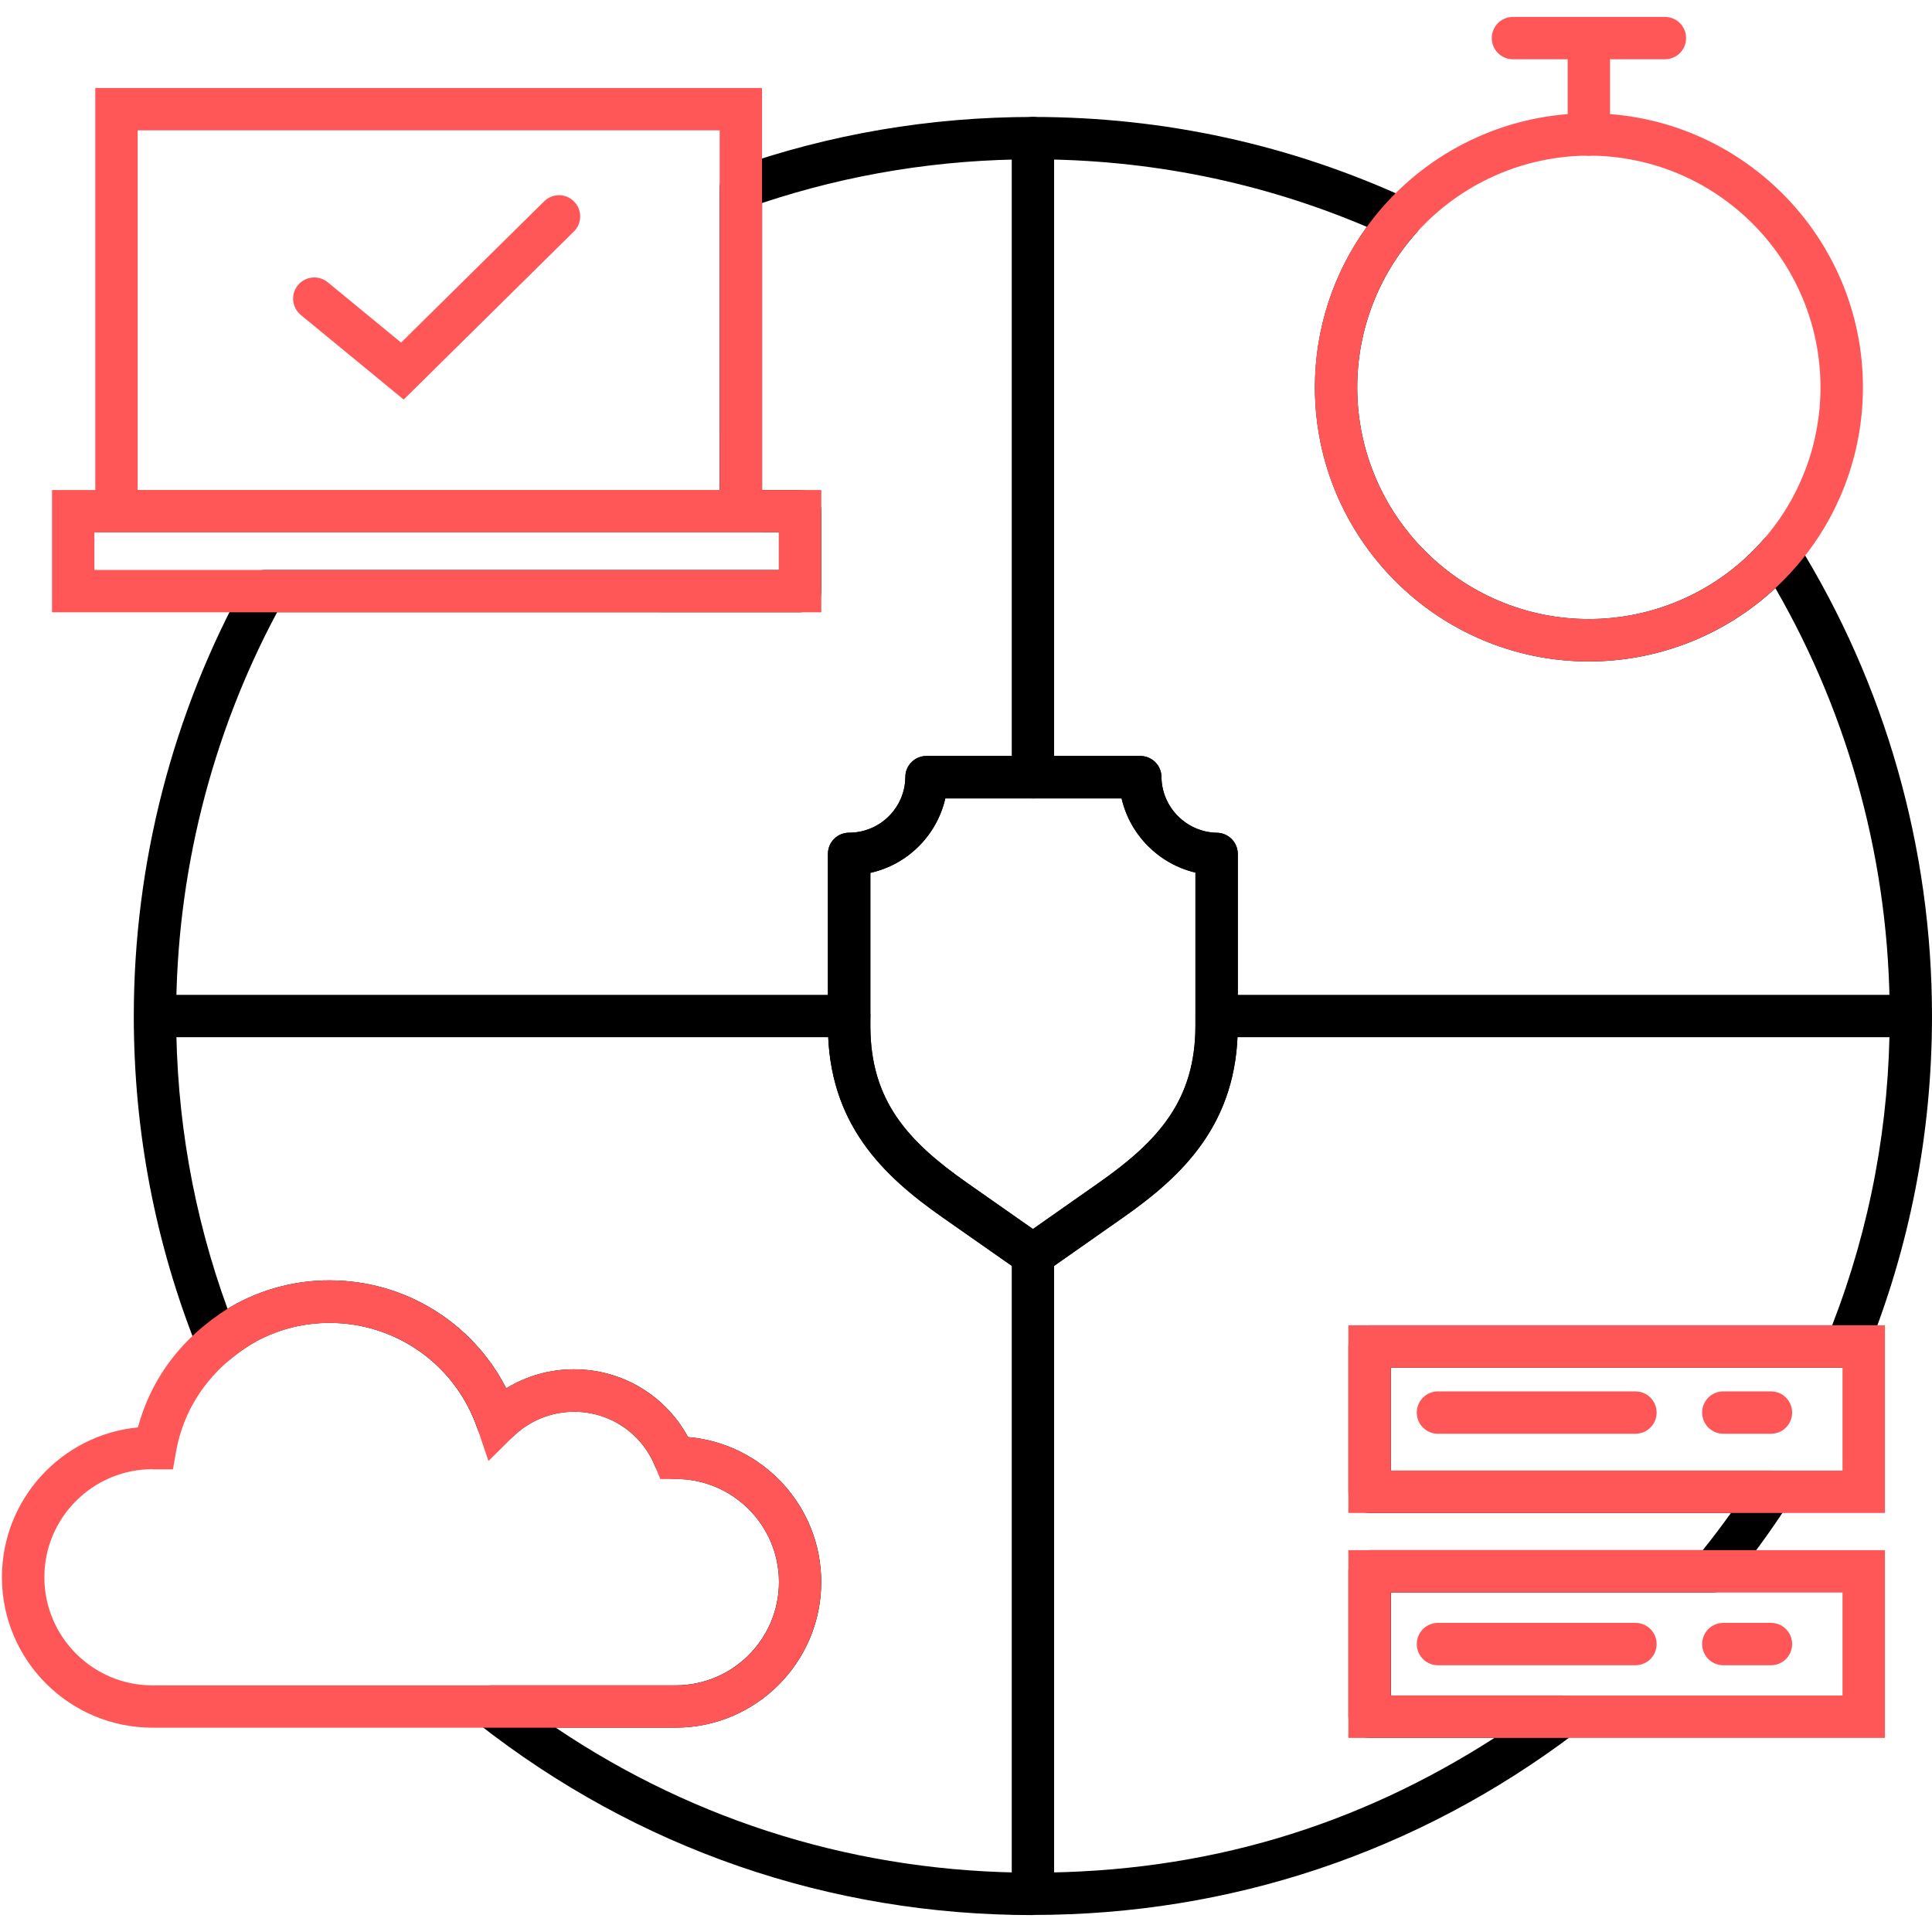
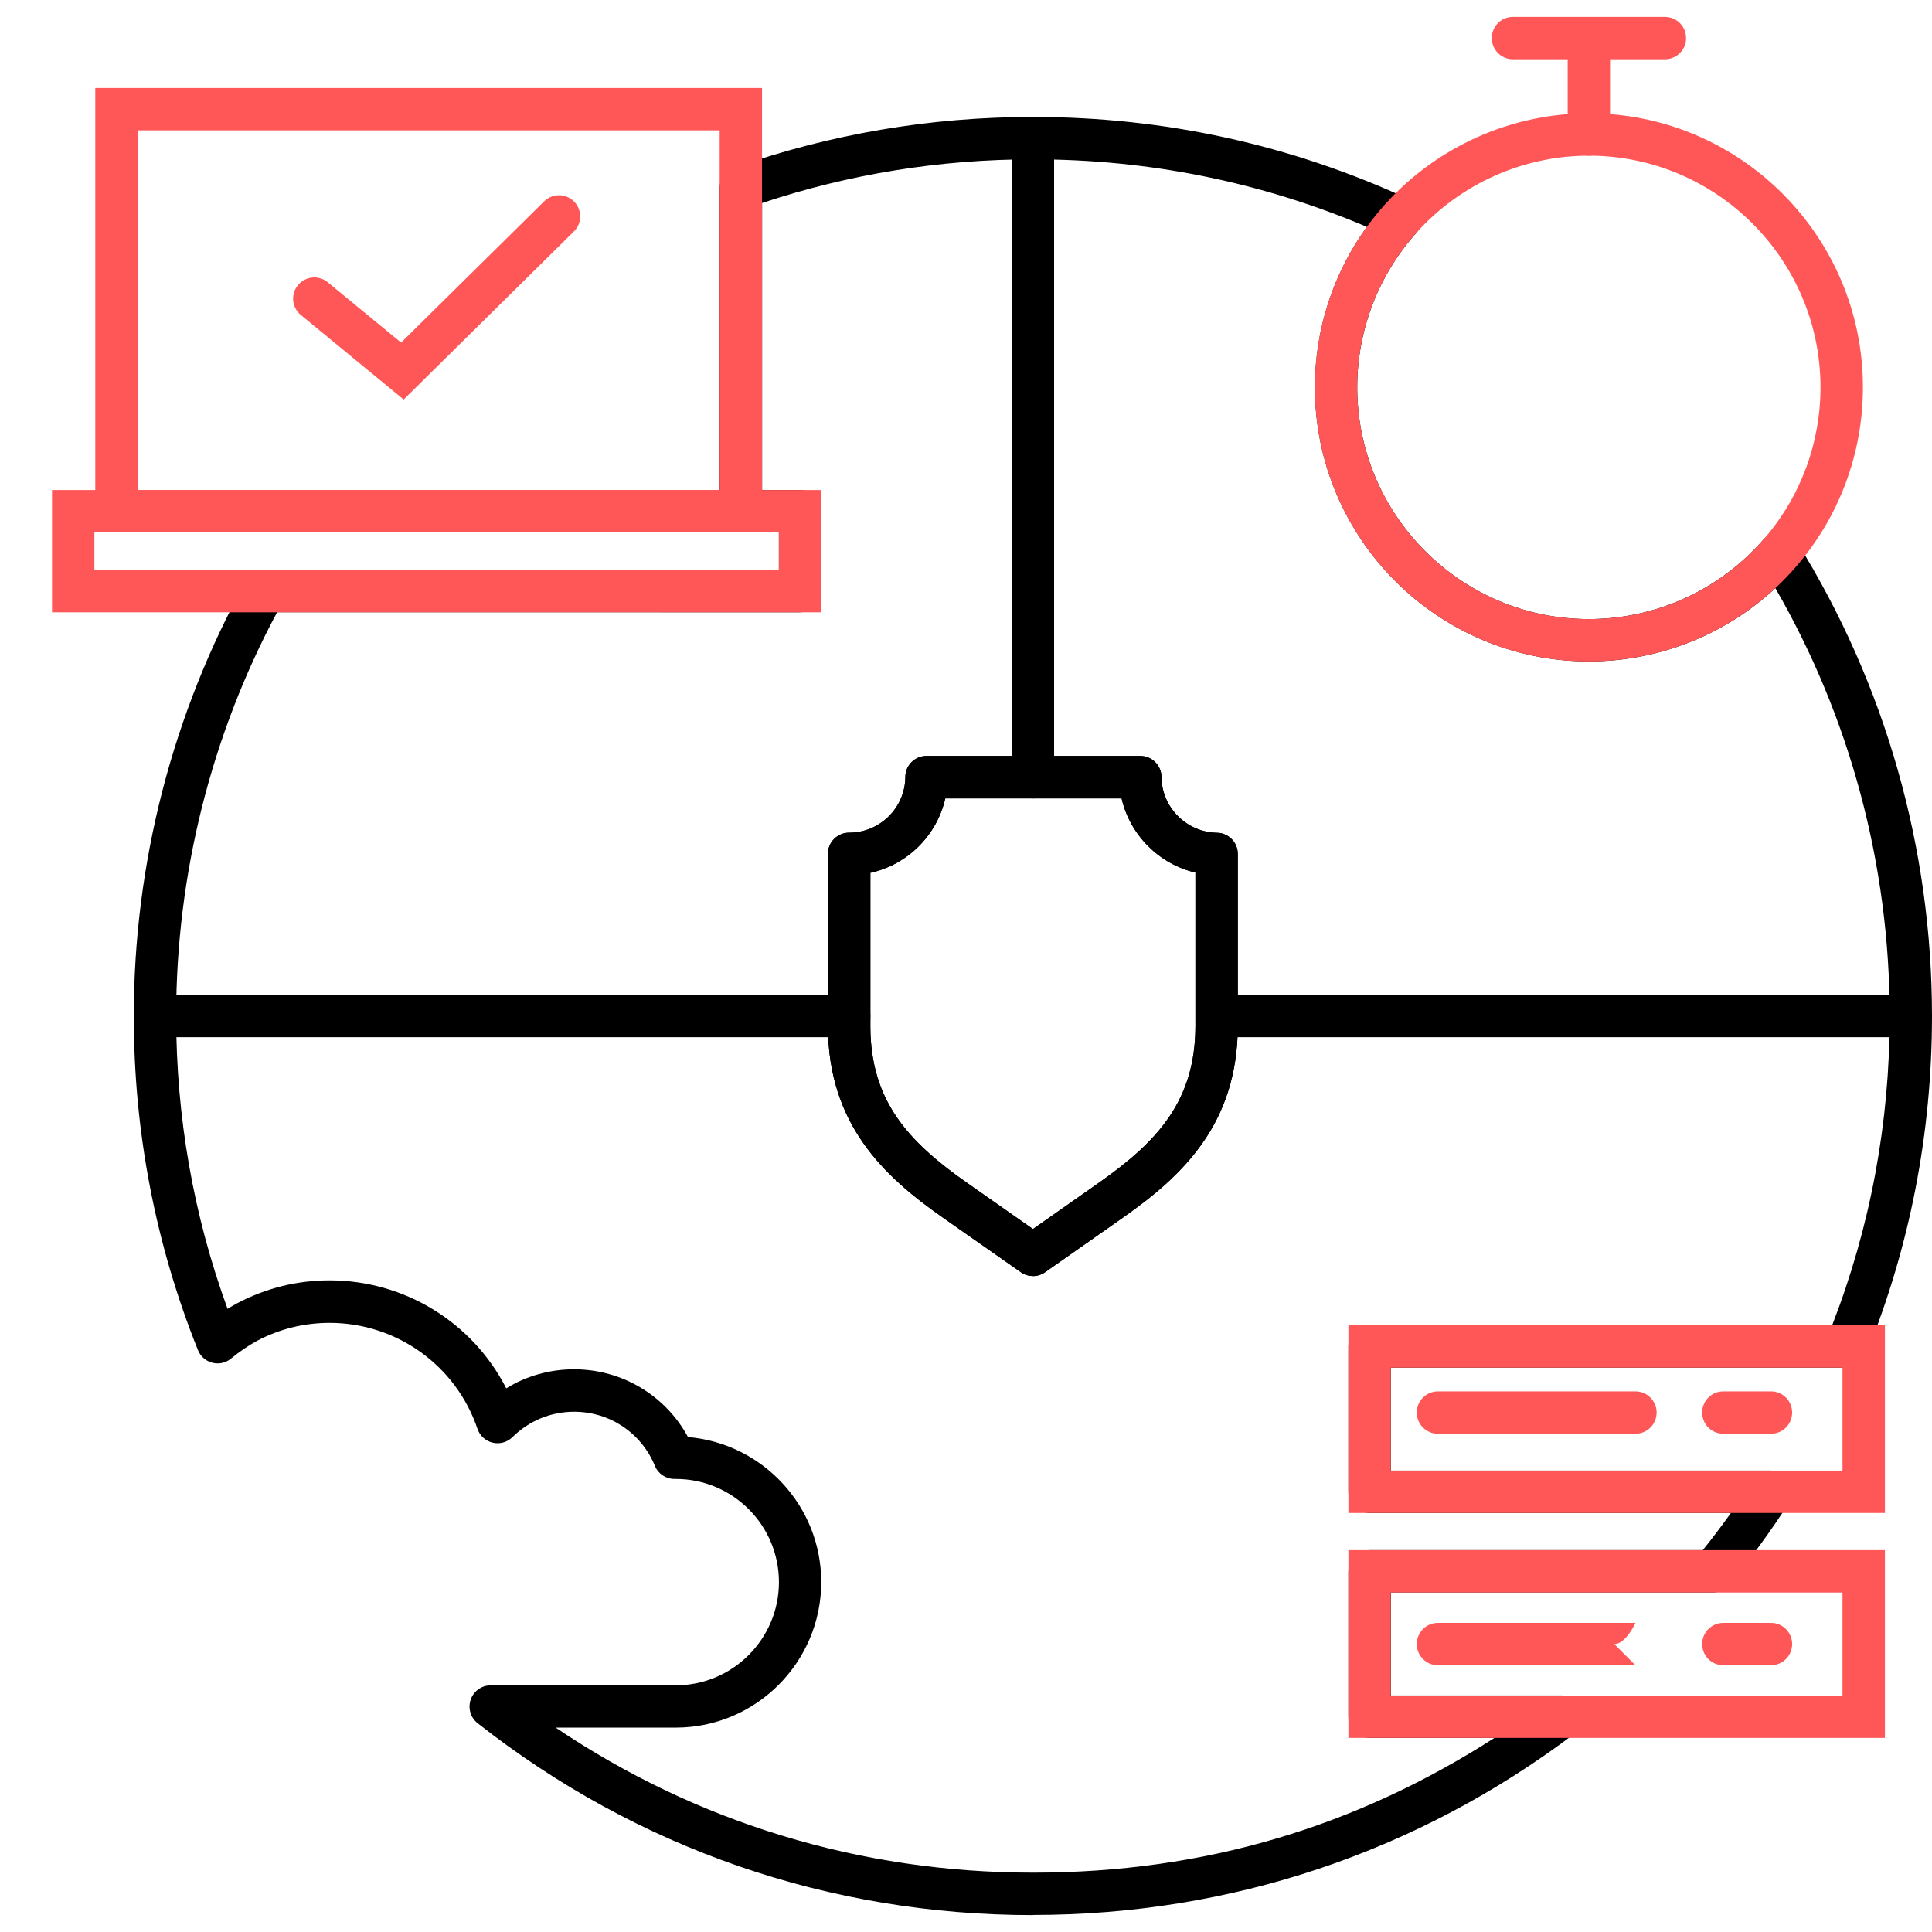
<svg xmlns="http://www.w3.org/2000/svg" id="Layer_1" version="1.1" viewBox="0 0 280 280">
  <defs>
    <style>
      .st0 {
        fill: #ff5757;
      }
    </style>
  </defs>
  <path d="M149.7,277.55c-29.51,0-57.34-9.62-80.48-27.81-1.03-.81-1.43-2.18-1-3.42.43-1.24,1.59-2.07,2.9-2.07h26.82c8.24,0,14.95-6.71,14.95-14.96s-6.7-14.95-14.95-14.95h-.19c-1.25,0-2.37-.75-2.84-1.9-1.96-4.77-6.55-7.84-11.71-7.84-3.36,0-6.53,1.31-8.93,3.68-.75.74-1.84,1.05-2.87.8-1.03-.24-1.86-1-2.2-2-3.11-9.19-11.72-15.36-21.43-15.36-3.69,0-7.23.87-10.51,2.6-1.29.71-2.57,1.58-3.77,2.57-.76.63-1.77.85-2.71.61-.95-.24-1.73-.92-2.09-1.83-6.17-15.38-9.3-31.66-9.3-48.41,0-22.09,5.62-43.9,16.26-63.07.54-.98,1.57-1.58,2.68-1.58h74.55v-5.44h-5.51c-1.7,0-3.07-1.37-3.07-3.07V27.23c0-1.3.82-2.46,2.05-2.9,13.89-4.9,28.48-7.38,43.35-7.38,19.05,0,37.41,4.02,54.57,11.96.88.41,1.52,1.21,1.72,2.17.2.95-.07,1.94-.72,2.67-5.53,6.17-8.57,14.12-8.57,22.39,0,18.51,15.06,33.58,33.57,33.58,9.7,0,18.91-4.19,25.28-11.5.64-.73,1.59-1.12,2.56-1.04.97.08,1.85.61,2.36,1.44,12.77,20.57,19.53,44.31,19.53,68.63,0,16.98-3.21,33.48-9.55,49.05-.47,1.16-1.59,1.91-2.84,1.91h-66.05v14.92h55.1c1.12,0,2.16.61,2.7,1.6.54.99.49,2.19-.12,3.13-2.62,4.06-5.52,8.03-8.62,11.81-.58.71-1.45,1.12-2.37,1.12h-46.68v14.93h24.79c1.32,0,2.49.84,2.91,2.09s0,2.63-1.06,3.43c-22.75,17.2-49.89,26.29-78.49,26.29ZM80.55,250.39c20.44,13.78,44.17,21.01,69.16,21.01s46.94-6.72,66.88-19.53h-18.1c-1.7,0-3.07-1.37-3.07-3.07v-21.07c0-1.7,1.37-3.07,3.07-3.07h48.29c1.41-1.76,2.77-3.56,4.08-5.39h-52.37c-1.7,0-3.07-1.37-3.07-3.07v-21.06c0-1.7,1.37-3.07,3.07-3.07h67.04c5.54-14.27,8.34-29.33,8.34-44.82,0-21.86-5.72-43.21-16.57-62.01-7.3,6.79-16.94,10.62-27.02,10.62-21.89,0-39.71-17.82-39.71-39.72,0-8.4,2.65-16.52,7.53-23.26-15.3-6.5-31.56-9.79-48.39-9.79-13.45,0-26.64,2.13-39.26,6.33v41.59h5.51c1.7,0,3.07,1.37,3.07,3.07v11.58c0,1.7-1.37,3.07-3.07,3.07H40.16c-9.57,17.88-14.63,38.07-14.63,58.51,0,14.63,2.5,28.89,7.45,42.45.45-.28.91-.55,1.37-.8,4.22-2.22,8.72-3.33,13.42-3.33,10.92,0,20.75,6.14,25.6,15.65,2.93-1.8,6.3-2.76,9.82-2.76,6.98,0,13.26,3.8,16.52,9.82,10.8.91,19.31,9.98,19.31,21.01,0,11.63-9.46,21.1-21.09,21.1h-17.39ZM149.7,184.93c-.62,0-1.23-.18-1.76-.56l-11.33-7.93c-8.59-6.02-16.55-13.53-16.62-27.62v-25.07c0-1.7,1.37-3.07,3.07-3.07,4.47,0,8.12-3.62,8.15-8.07,0-1.69,1.38-3.05,3.07-3.05h30.98c1.69,0,3.06,1.36,3.07,3.05.03,4.39,3.64,8.01,8.03,8.08,1.68.02,3.03,1.39,3.03,3.07v24.88c0,14.2-7.99,21.76-16.62,27.81l-11.31,7.93c-.53.37-1.15.56-1.76.56ZM126.14,126.5v22.32c.05,10.68,5.4,16.57,14,22.6l9.56,6.7,9.55-6.7c8.64-6.06,14-11.99,14-22.78v-22.18c-5.29-1.24-9.49-5.46-10.7-10.75h-25.55c-1.22,5.37-5.48,9.61-10.87,10.79Z" />
  <path d="M149.7,184.93c-.62,0-1.23-.18-1.76-.56l-11.33-7.93c-8.59-6.02-16.55-13.53-16.62-27.62v-25.07c0-1.7,1.37-3.07,3.07-3.07,4.47,0,8.12-3.62,8.15-8.07,0-1.69,1.38-3.05,3.07-3.05h30.98c1.69,0,3.06,1.36,3.07,3.05.03,4.39,3.64,8.01,8.03,8.08,1.68.02,3.03,1.39,3.03,3.07v24.88c0,14.2-7.99,21.76-16.62,27.81l-11.31,7.93c-.53.37-1.15.56-1.76.56ZM126.14,126.5v22.32c.05,10.68,5.4,16.57,14,22.6l9.56,6.7,9.55-6.7c8.64-6.06,14-11.99,14-22.78v-22.18c-5.29-1.24-9.49-5.46-10.7-10.75h-25.55c-1.22,5.37-5.48,9.61-10.87,10.79Z" />
  <path d="M149.7,115.71c-1.7,0-3.07-1.37-3.07-3.07V20.02c0-1.7,1.37-3.07,3.07-3.07s3.07,1.37,3.07,3.07v92.62c0,1.7-1.37,3.07-3.07,3.07Z" />
-   <path d="M149.7,274.3c-1.7,0-3.07-1.37-3.07-3.07v-89.37c0-1.7,1.37-3.07,3.07-3.07s3.07,1.37,3.07,3.07v89.37c0,1.7-1.37,3.07-3.07,3.07Z" />
  <path d="M274.46,150.32h-98.13c-1.7,0-3.07-1.37-3.07-3.07s1.37-3.07,3.07-3.07h98.13c1.7,0,3.07,1.37,3.07,3.07s-1.37,3.07-3.07,3.07Z" />
  <path d="M123.07,150.32H24.94c-1.7,0-3.07-1.37-3.07-3.07s1.37-3.07,3.07-3.07h98.13c1.7,0,3.07,1.37,3.07,3.07s-1.37,3.07-3.07,3.07Z" />
  <path class="st0" d="M110.45,77.16H13.81V12.75h96.63v64.4ZM19.95,71.02h84.35V18.89H19.95v52.12Z" />
  <path class="st0" d="M119.03,88.74H7.54v-17.72h111.49v17.72ZM13.68,82.6h99.21v-5.44H13.68v5.44Z" />
  <path class="st0" d="M58.51,57.91l-14.91-12.26c-1.31-1.08-1.5-3.01-.42-4.32,1.08-1.31,3.01-1.5,4.32-.42l10.63,8.74,20.73-20.47c1.21-1.19,3.15-1.18,4.34.03,1.19,1.21,1.18,3.15-.03,4.34l-24.67,24.36Z" />
-   <path class="st0" d="M97.94,250.39H22.09c-12.03,0-21.81-9.78-21.81-21.81,0-11.32,8.67-20.65,19.71-21.71.46-1.71,1.07-3.37,1.83-4.95,1.81-3.76,4.42-7.05,7.76-9.79,1.48-1.22,3.08-2.32,4.76-3.24,4.22-2.22,8.72-3.33,13.42-3.33,10.92,0,20.75,6.14,25.6,15.65,2.93-1.8,6.3-2.76,9.82-2.76,6.98,0,13.26,3.8,16.52,9.82,10.8.91,19.31,9.98,19.31,21.01,0,11.63-9.46,21.1-21.09,21.1ZM22.15,212.92c-8.7,0-15.72,7.03-15.72,15.67s7.03,15.67,15.67,15.67h75.85c8.24,0,14.95-6.71,14.95-14.96s-6.7-14.95-14.95-14.95h-2.25l-.78-1.9c-1.96-4.77-6.55-7.84-11.71-7.84-3.36,0-6.53,1.31-8.93,3.68l-3.49,3.45-1.57-4.65c-3.11-9.19-11.72-15.36-21.43-15.36-3.69,0-7.23.87-10.51,2.6-1.29.71-2.57,1.58-3.77,2.57-2.65,2.17-4.71,4.77-6.14,7.72-.87,1.81-1.5,3.76-1.86,5.8l-.45,2.53h-2.57c-.1,0-.21,0-.33,0h0Z" />
  <path class="st0" d="M273.18,219.27h-77.76v-27.2h77.76v27.2ZM201.55,213.13h65.48v-14.92h-65.48v14.92Z" />
  <path class="st0" d="M273.18,251.87h-77.76v-27.21h77.76v27.21ZM201.55,245.73h65.48v-14.93h-65.48v14.93Z" />
  <path class="st0" d="M237.02,207.79h-28.62c-1.7,0-3.07-1.37-3.07-3.07s1.37-3.07,3.07-3.07h28.62c1.7,0,3.07,1.37,3.07,3.07s-1.37,3.07-3.07,3.07Z" />
  <path class="st0" d="M256.66,207.79h-6.9c-1.7,0-3.07-1.37-3.07-3.07s1.37-3.07,3.07-3.07h6.9c1.7,0,3.07,1.37,3.07,3.07s-1.37,3.07-3.07,3.07Z" />
-   <path class="st0" d="M237.02,241.34h-28.62c-1.7,0-3.07-1.37-3.07-3.07s1.37-3.07,3.07-3.07h28.62c1.7,0,3.07,1.37,3.07,3.07s-1.37,3.07-3.07,3.07Z" />
+   <path class="st0" d="M237.02,241.34h-28.62c-1.7,0-3.07-1.37-3.07-3.07s1.37-3.07,3.07-3.07h28.62s-1.37,3.07-3.07,3.07Z" />
  <path class="st0" d="M256.66,241.34h-6.9c-1.7,0-3.07-1.37-3.07-3.07s1.37-3.07,3.07-3.07h6.9c1.7,0,3.07,1.37,3.07,3.07s-1.37,3.07-3.07,3.07Z" />
  <path class="st0" d="M230.27,95.86c-21.89,0-39.71-17.82-39.71-39.72,0-9.79,3.6-19.2,10.14-26.49,7.53-8.4,18.3-13.23,29.57-13.23,21.9,0,39.72,17.82,39.72,39.72,0,9.62-3.48,18.9-9.81,26.12-7.53,8.64-18.43,13.6-29.91,13.6ZM230.27,22.56c-9.52,0-18.63,4.08-25,11.18-5.53,6.17-8.57,14.12-8.57,22.4,0,18.51,15.06,33.58,33.57,33.58,9.7,0,18.91-4.19,25.28-11.5,5.35-6.1,8.29-13.94,8.29-22.08,0-18.51-15.06-33.58-33.58-33.58Z" />
  <path class="st0" d="M230.27,22.57c-1.7,0-3.07-1.37-3.07-3.07v-11.09c0-1.7,1.37-3.07,3.07-3.07s3.07,1.37,3.07,3.07v11.09c0,1.7-1.37,3.07-3.07,3.07Z" />
  <path class="st0" d="M241.29,8.59h-22.02c-1.7,0-3.07-1.37-3.07-3.07s1.37-3.07,3.07-3.07h22.02c1.7,0,3.07,1.37,3.07,3.07s-1.37,3.07-3.07,3.07Z" />
</svg>